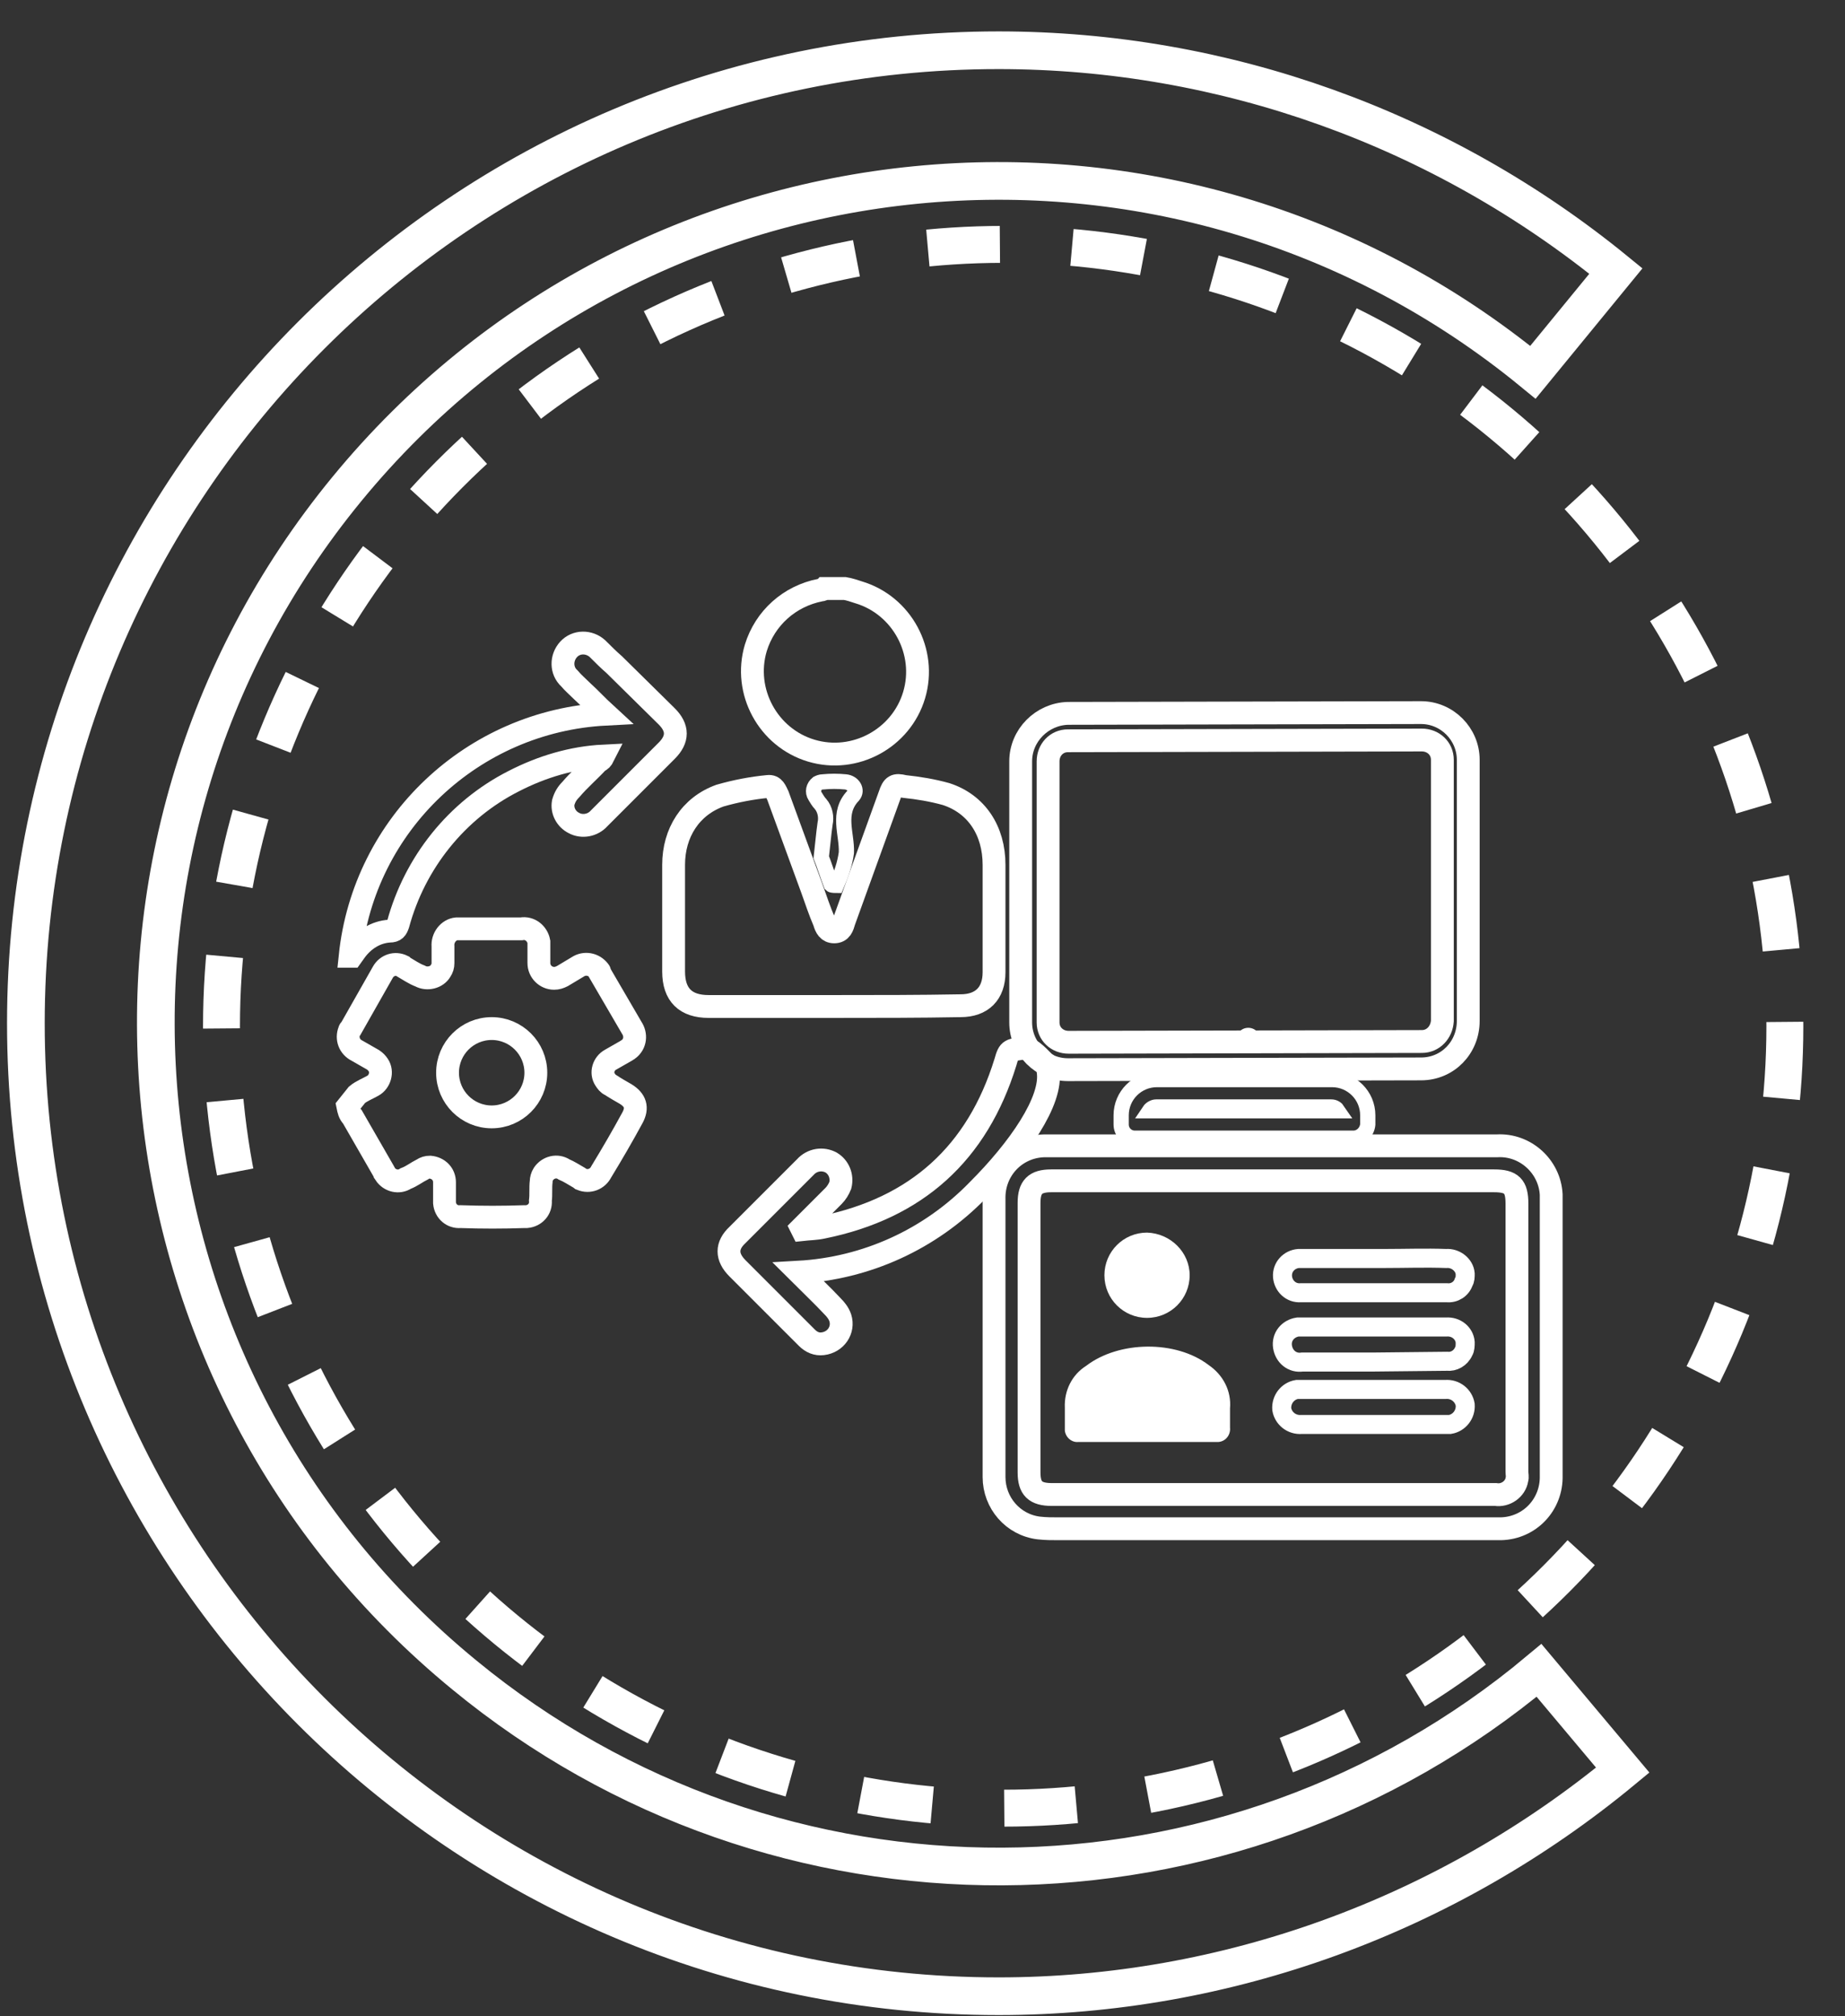
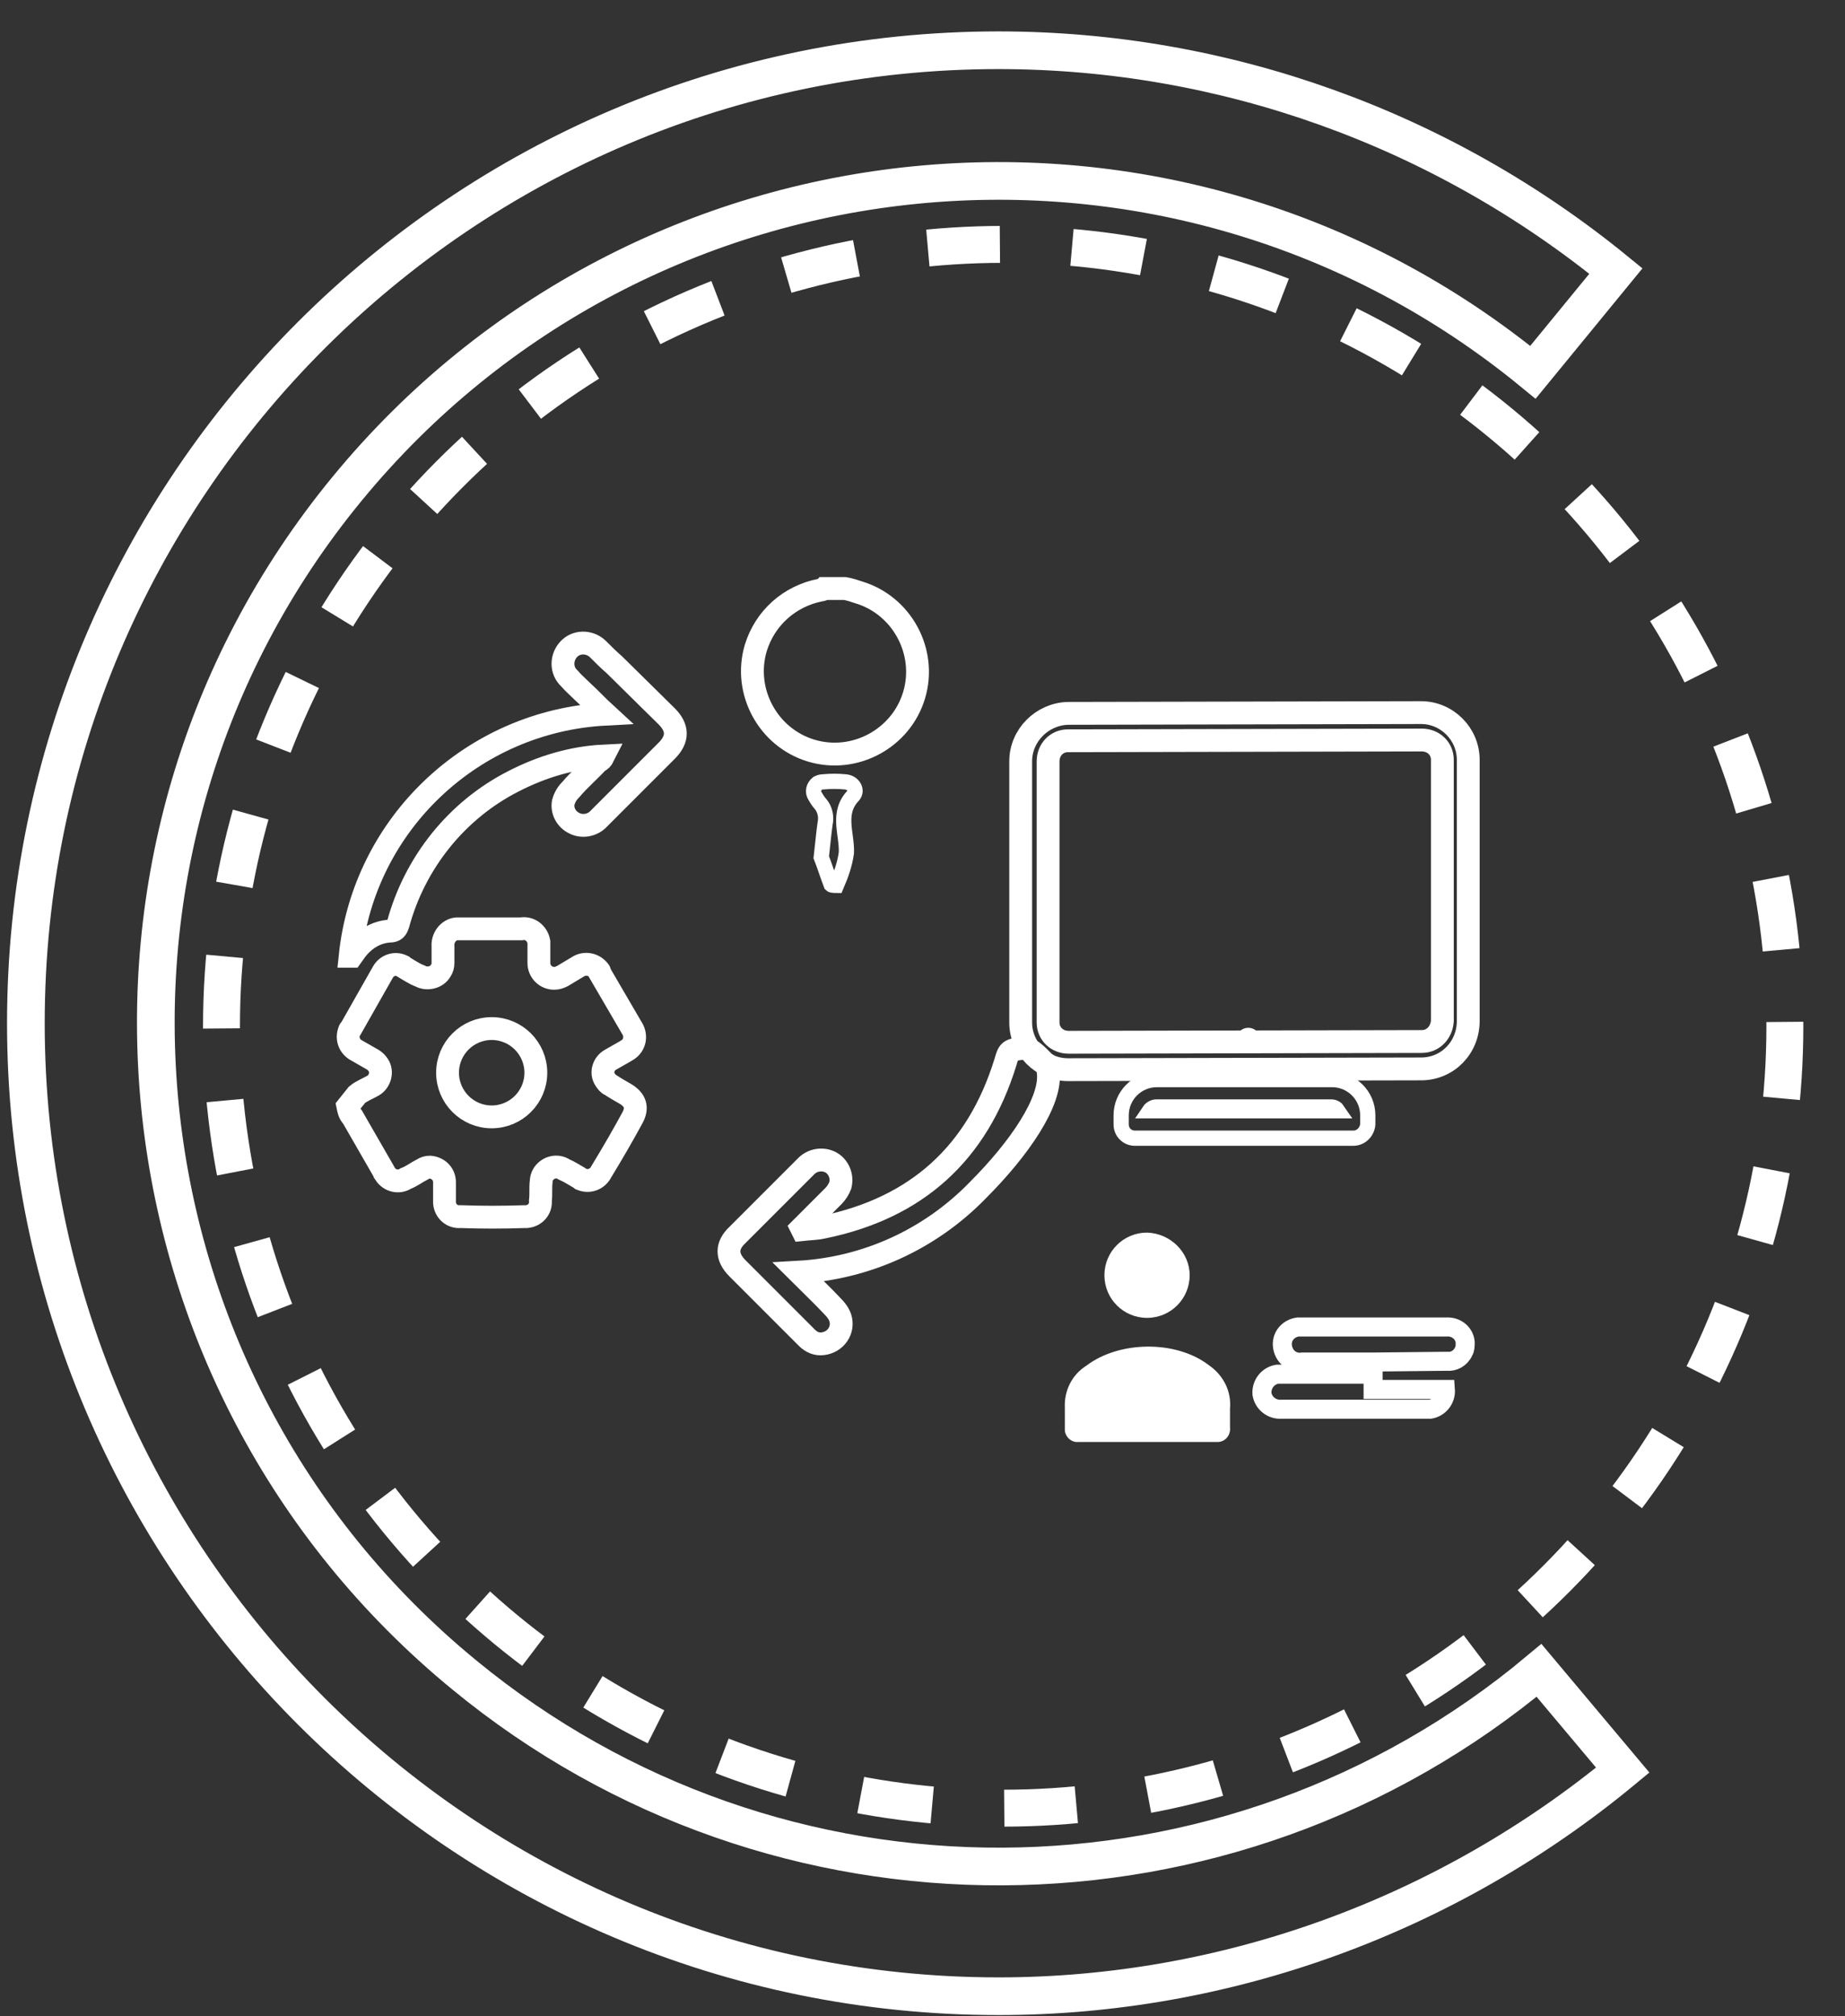
<svg xmlns="http://www.w3.org/2000/svg" version="1.1" id="Capa_1" x="0px" y="0px" viewBox="0 0 242.4 264.8" style="enable-background:new 0 0 242.4 264.8;" xml:space="preserve">
  <rect x="0" y="0" width="242.4" height="264.8" fill="#333333" stroke="none" />
  <style type="text/css">
	.st0{fill:none;stroke:#FFFFFF;stroke-width:3;stroke-miterlimit:10;}
	.st1{fill:none;stroke:#FFFFFF;stroke-width:2;stroke-miterlimit:10;}
	.st2{fill:none;stroke:#FFFFFF;stroke-width:0.592;stroke-miterlimit:10;}
	.st3{fill:#FFFFFF;}
	.st4{fill:none;}
	.st5{fill:none;stroke:#FFFFFF;stroke-width:2.5;stroke-miterlimit:10;}
	.st6{fill:none;stroke:#FFFFFF;stroke-width:4.851;stroke-miterlimit:10;stroke-dasharray:9.481,9.481;}
	.st7{fill:none;stroke:#FFFFFF;stroke-width:4.95;stroke-miterlimit:10;}
</style>
  <title>servicios_escolares</title>
  <g>
    <g id="Capa_1-2">
      <path class="st0" d="M186.7,140.4l-46.4,0.1c-3.4,0-6.2-2.8-6.2-6.2V100c0-3.4,2.8-6.2,6.2-6.3l46.4-0.1c3.4,0,6.2,2.8,6.2,6.2    v34.3C192.9,137.6,190.2,140.4,186.7,140.4z M140.3,97.3c-1.5,0-2.6,1.2-2.6,2.7v34.3c0,1.5,1.2,2.6,2.7,2.6l46.4-0.1    c1.5,0,2.6-1.2,2.7-2.7V99.8c0-1.5-1.2-2.6-2.7-2.6L140.3,97.3z" />
      <path class="st1" d="M177.8,149.5h-28.7c-1,0-1.8-0.8-1.8-1.8v-1.2c0-2.6,2.1-4.7,4.7-4.7h23c2.6,0,4.7,2.1,4.7,4.7v1.2    C179.6,148.7,178.8,149.5,177.8,149.5L177.8,149.5z M151,145.9h24.8c-0.2-0.3-0.5-0.5-0.9-0.5h-23    C151.6,145.4,151.2,145.6,151,145.9L151,145.9z" />
      <path class="st2" d="M159.5,141.8h8.3c-0.8-0.5-1.2-1-1.3-1.5h-5.8C160.6,140.8,160.2,141.3,159.5,141.8z" />
      <circle class="st3" cx="164" cy="136.6" r="1.6" />
-       <rect x="147.7" y="103.3" transform="matrix(1 -1.396260e-03 1.396260e-03 1 -0.166 0.239)" class="st4" width="47.3" height="30.7" />
      <path class="st0" d="M111,77.3c0.6,0.1,1.2,0.3,1.8,0.5c5.7,1.7,9,7.8,7.3,13.5s-7.8,9-13.5,7.3s-9-7.8-7.3-13.5    c1.2-3.9,4.4-6.8,8.5-7.6c0.2,0,0.4-0.1,0.5-0.2C108.3,77.3,111,77.3,111,77.3z" />
-       <path class="st0" d="M109.7,132.2H93.1c-3,0-4.6-1.5-4.6-4.6c0-4.7,0-9.4,0-14c0-4.2,2.2-7.7,6.1-9.1c2.1-0.6,4.2-1,6.3-1.2    c0.8-0.1,1,0.6,1.3,1.2l4.5,12.3c0.5,1.4,1,2.9,1.6,4.3c0.2,0.7,0.5,1.3,1.3,1.3c0.9,0,1.1-0.7,1.3-1.4c2-5.5,4-11.1,6-16.6    c0.4-1.2,0.7-1.4,1.9-1.1c1.9,0.2,3.7,0.5,5.5,1c4,1.3,6.3,4.8,6.3,9.3c0,4.7,0,9.4,0,14.1c0,2.8-1.6,4.4-4.4,4.4    C120.8,132.2,115.2,132.2,109.7,132.2z" />
      <path class="st0" d="M45.7,145.3c0.4-0.5,0.8-1,1.2-1.5c0.6-0.5,1.4-0.8,2.1-1.2c0.9-0.5,1.3-1.8,0.7-2.7    c-0.2-0.3-0.4-0.5-0.7-0.7c-0.7-0.4-1.4-0.8-2.1-1.2c-1-0.5-1.4-1.6-1-2.6c0-0.1,0.1-0.2,0.2-0.3c1.4-2.5,2.8-4.9,4.2-7.4    c0.5-0.9,1.6-1.3,2.6-0.8L53,127c0.7,0.4,1.4,0.9,2.2,1.2c0.9,0.5,2.2,0.2,2.7-0.7c0.2-0.3,0.3-0.6,0.3-1c0-0.7,0-1.5,0-2.2    c-0.1-1.1,0.7-2.2,1.8-2.3c0.2,0,0.3,0,0.5,0c2.7,0,5.4,0,8,0c1.1-0.2,2.1,0.6,2.3,1.7c0,0.2,0,0.3,0,0.5c0,0.8,0,1.6,0,2.3    c0,1.1,0.9,2,2,2c0.4,0,0.7-0.1,1.1-0.3c0.7-0.4,1.3-0.8,2-1.2c0.9-0.6,2.1-0.4,2.8,0.5c0.1,0.1,0.1,0.2,0.1,0.3    c1.4,2.4,2.8,4.8,4.2,7.2c0.6,0.9,0.5,2.1-0.4,2.8c-0.1,0.1-0.2,0.1-0.3,0.2c-0.7,0.4-1.4,0.8-2.1,1.2c-0.9,0.5-1.3,1.7-0.7,2.6    c0.2,0.3,0.4,0.6,0.7,0.7c0.6,0.4,1.3,0.8,2,1.2c1.3,0.8,1.6,1.8,0.9,3.1c-1.3,2.4-2.7,4.8-4.1,7.1c-0.5,1-1.6,1.4-2.6,1    c-0.1-0.1-0.2-0.1-0.3-0.2c-0.7-0.4-1.3-0.8-2-1.1c-0.9-0.6-2.1-0.3-2.7,0.6c-0.2,0.3-0.3,0.7-0.3,1c-0.1,0.8,0,1.7-0.1,2.5    c0.1,1.1-0.7,2-1.8,2.1c-0.1,0-0.2,0-0.3,0c-2.8,0.1-5.6,0.1-8.4,0c-1.1,0.1-2-0.7-2.1-1.8c0-0.1,0-0.2,0-0.3c0-0.8,0-1.6,0-2.4    c0-1.1-0.8-1.9-1.9-2c-0.4,0-0.7,0.1-1,0.3c-0.8,0.4-1.4,0.9-2.2,1.2c-0.9,0.6-2.1,0.3-2.7-0.6c0-0.1-0.1-0.1-0.1-0.2    c-1.4-2.4-2.8-4.9-4.2-7.3C45.9,146.3,45.8,145.8,45.7,145.3z M64.6,135.1c-3.2,0-5.8,2.6-5.8,5.8s2.6,5.8,5.8,5.8    c3.2,0,5.8-2.6,5.8-5.8C70.4,137.7,67.8,135.1,64.6,135.1z" />
      <path class="st0" d="M104.9,167.1c1.6,1.6,3.1,3,4.5,4.5c0.4,0.4,0.8,0.9,1,1.5c0.5,1.6-0.6,3.2-2.3,3.4c-0.8,0.1-1.5-0.2-2.1-0.8    c-1.4-1.4-2.8-2.8-4.2-4.2c-1.6-1.6-3.2-3.2-4.9-4.9c-1.5-1.5-1.5-3,0-4.4c3-3,5.9-5.9,8.9-8.9c0.9-1,2.3-1.2,3.4-0.6    c1,0.6,1.5,1.8,1.2,3c-0.2,0.5-0.5,1-0.9,1.4c-1.4,1.4-2.8,2.8-4.2,4.2l0.1,0.2c0.9-0.1,1.8-0.1,2.7-0.3    c12.3-2.5,20.3-9.7,24-21.7c0.5-1.8,0.6-1.5,2.7-1.9c1.3,0.6,2.2,1.9,2.6,2.1c0.3,0.1,0.2,0.6,0.3,1c0.6,3.9-3.9,10.3-9.2,15.6    C122.2,162.8,113.8,166.6,104.9,167.1z" />
      <path class="st0" d="M79.3,99.3c-4.1,0.2-8.1,1.4-11.8,3.3c-7.5,3.8-13,10.7-15.2,18.8c-0.2,0.6-0.4,0.9-1.1,0.9    c-1.8,0.1-3.4,1.1-4.5,2.6l-0.5,0.7c0,0-0.1,0-0.2,0c1.8-17.4,16.1-30.9,33.6-31.8c-1.2-1.1-2.1-2.1-3.1-3    c-0.6-0.6-1.2-1.1-1.7-1.7c-1.1-1-1.1-2.7-0.1-3.8s2.7-1.1,3.8-0.1l0.1,0.1c0.7,0.7,1.4,1.4,2.1,2l6.9,6.8c1.5,1.5,1.5,3,0,4.5    c-3,3-5.9,5.9-8.9,8.9c-0.8,0.9-2.2,1.2-3.3,0.6c-1-0.5-1.6-1.6-1.4-2.7c0.2-0.7,0.5-1.2,1-1.7c1.1-1.3,2.4-2.4,3.6-3.7    C78.9,99.9,79.1,99.7,79.3,99.3z" />
      <path class="st1" d="M107.9,112.6c0.2-1.7,0.3-3,0.5-4.4c0.2-0.9,0-1.9-0.6-2.6c-0.3-0.3-0.5-0.7-0.7-1c-0.4-0.6-0.2-1.3,0.3-1.7    c0.2-0.1,0.4-0.2,0.7-0.2c1-0.1,2-0.1,3,0s1.6,1.1,1,1.8c-2.2,2.3-0.8,5-0.9,7.5c-0.2,1.5-0.7,2.9-1.3,4.3c0,0-0.6,0-0.7-0.1    C108.7,114.9,108.3,113.6,107.9,112.6z" />
-       <path class="st0" d="M167.3,150.5h29.4c3.7-0.2,6.9,2.7,7.1,6.4c0,0.2,0,0.5,0,0.7c0,12.1,0,24.2,0,36.2c0.1,3.8-2.8,6.9-6.6,7    c-0.1,0-0.3,0-0.4,0h-57.7c-0.9,0-1.7,0-2.6-0.1c-3.4-0.4-5.9-3.3-5.9-6.7c0-10.1,0-20.1,0-30.2c0-2.1,0-4.2,0-6.3    c-0.1-3.8,2.8-6.9,6.6-7c0.1,0,0.2,0,0.3,0L167.3,150.5z M167.3,155.1h-29.2c-2.1,0-2.9,0.8-2.9,2.9c0,11.8,0,23.6,0,35.4    c0,2.1,0.8,2.9,3,2.9h25h33.3c1.3,0.2,2.6-0.7,2.8-2c0.1-0.3,0-0.6,0-1c0-11.7,0-23.5,0-35.2c0-2.3-0.7-3-3-3L167.3,155.1    L167.3,155.1z" />
      <path class="st3" d="M150.7,189.4h-9c-0.9,0.1-1.7-0.6-1.8-1.5c0-0.1,0-0.2,0-0.3c0-0.9,0-1.8,0-2.7c-0.1-2.2,0.9-4.3,2.8-5.5    c4.3-3.3,11.8-3.4,16.1-0.1c1.9,1.3,3,3.4,2.8,5.7c0,0.9,0,1.7,0,2.5c0.1,0.9-0.5,1.8-1.5,1.9c-0.2,0-0.3,0-0.5,0L150.7,189.4z" />
      <path class="st5" d="M180.5,178.9h-9.4c-1.3,0.2-2.4-0.7-2.6-2c-0.2-1.3,0.7-2.4,2-2.6c0.2,0,0.4,0,0.6,0H190    c1.3-0.1,2.4,0.8,2.5,2c0,0.4,0,0.9-0.2,1.2c-0.4,0.9-1.3,1.4-2.2,1.3L180.5,178.9z" />
-       <path class="st5" d="M180.4,182.5h9.5c1.3-0.1,2.4,0.8,2.6,2c0.1,1.3-0.8,2.4-2,2.6c-0.2,0-0.3,0-0.5,0h-19    c-1.3,0.1-2.4-0.8-2.6-2c-0.1-1.3,0.8-2.4,2-2.6c0.2,0,0.3,0,0.5,0H180.4z" />
-       <path class="st5" d="M180.4,169.8h-9.5c-1.3,0.1-2.3-0.9-2.4-2.1c-0.1-1.3,0.9-2.3,2.1-2.4c0.1,0,0.2,0,0.3,0c3.7,0,7.3,0,11,0    c2.7,0,5.4-0.1,8.1,0c1.2-0.1,2.4,0.8,2.5,2c0,0.4,0,0.8-0.2,1.1c-0.3,0.9-1.2,1.5-2.2,1.4H180.4z" />
+       <path class="st5" d="M180.4,182.5h9.5c0.1,1.3-0.8,2.4-2,2.6c-0.2,0-0.3,0-0.5,0h-19    c-1.3,0.1-2.4-0.8-2.6-2c-0.1-1.3,0.8-2.4,2-2.6c0.2,0,0.3,0,0.5,0H180.4z" />
      <path class="st3" d="M156.3,167.5c0,3.1-2.5,5.6-5.6,5.6s-5.6-2.5-5.6-5.6s2.5-5.6,5.6-5.6l0,0C153.8,162,156.3,164.5,156.3,167.5    z" />
      <circle class="st6" cx="131.8" cy="134.8" r="102.7" />
      <path class="st7" d="M131.2,262.2c-70.5,0-127.8-57.3-127.8-127.8S60.7,6.6,131.2,6.6c29.6,0,58.2,10.3,81.1,29l-10.9,13.3    C154.1,10.1,84.4,17,45.6,64.2S13.7,181.2,61,220c41.1,33.8,100.4,33.5,141.2-0.6l11,13.1C190.1,251.6,161.1,262.2,131.2,262.2z" />
    </g>
  </g>
</svg>